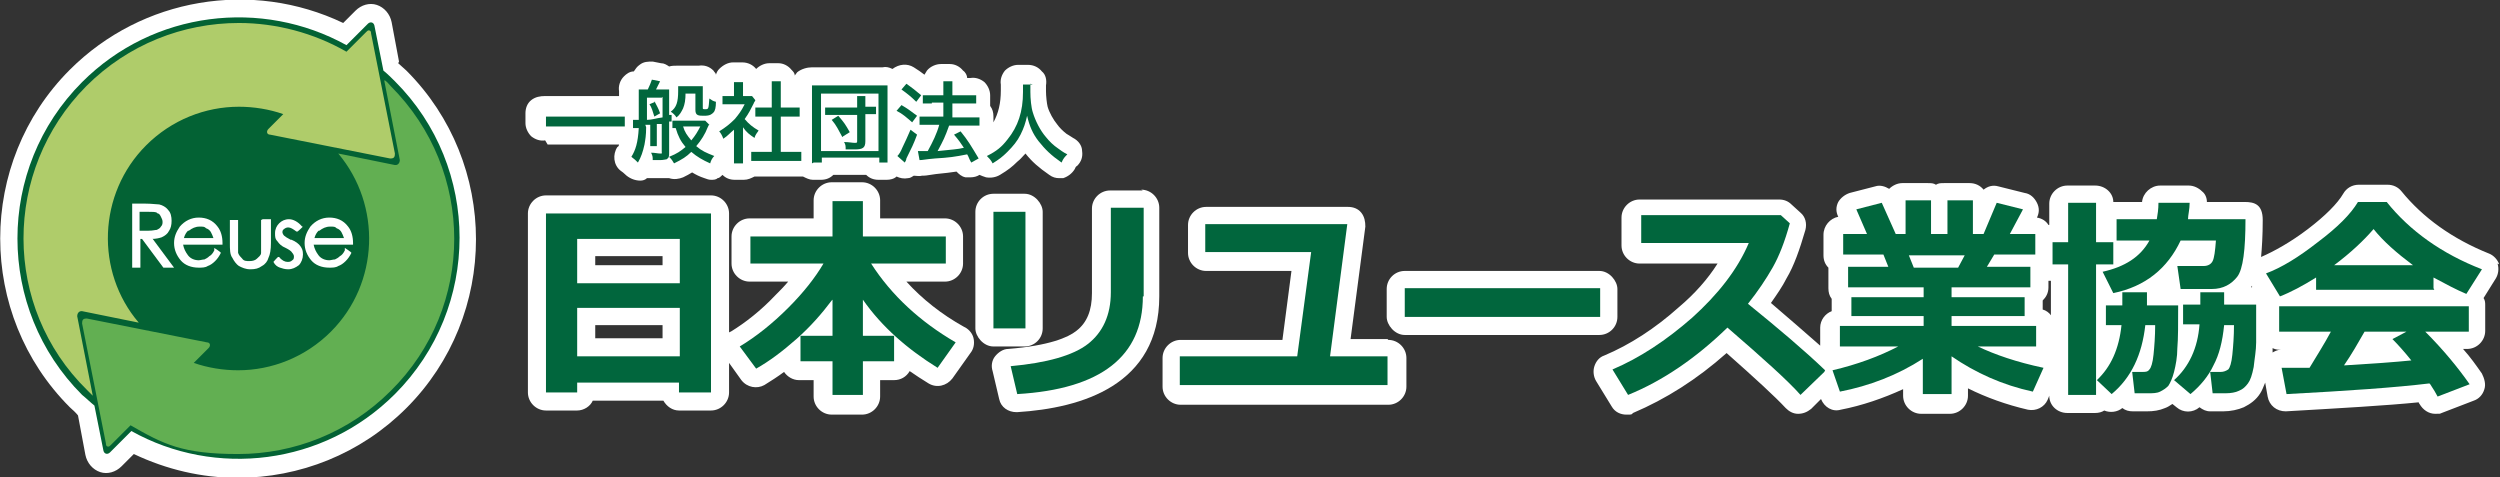
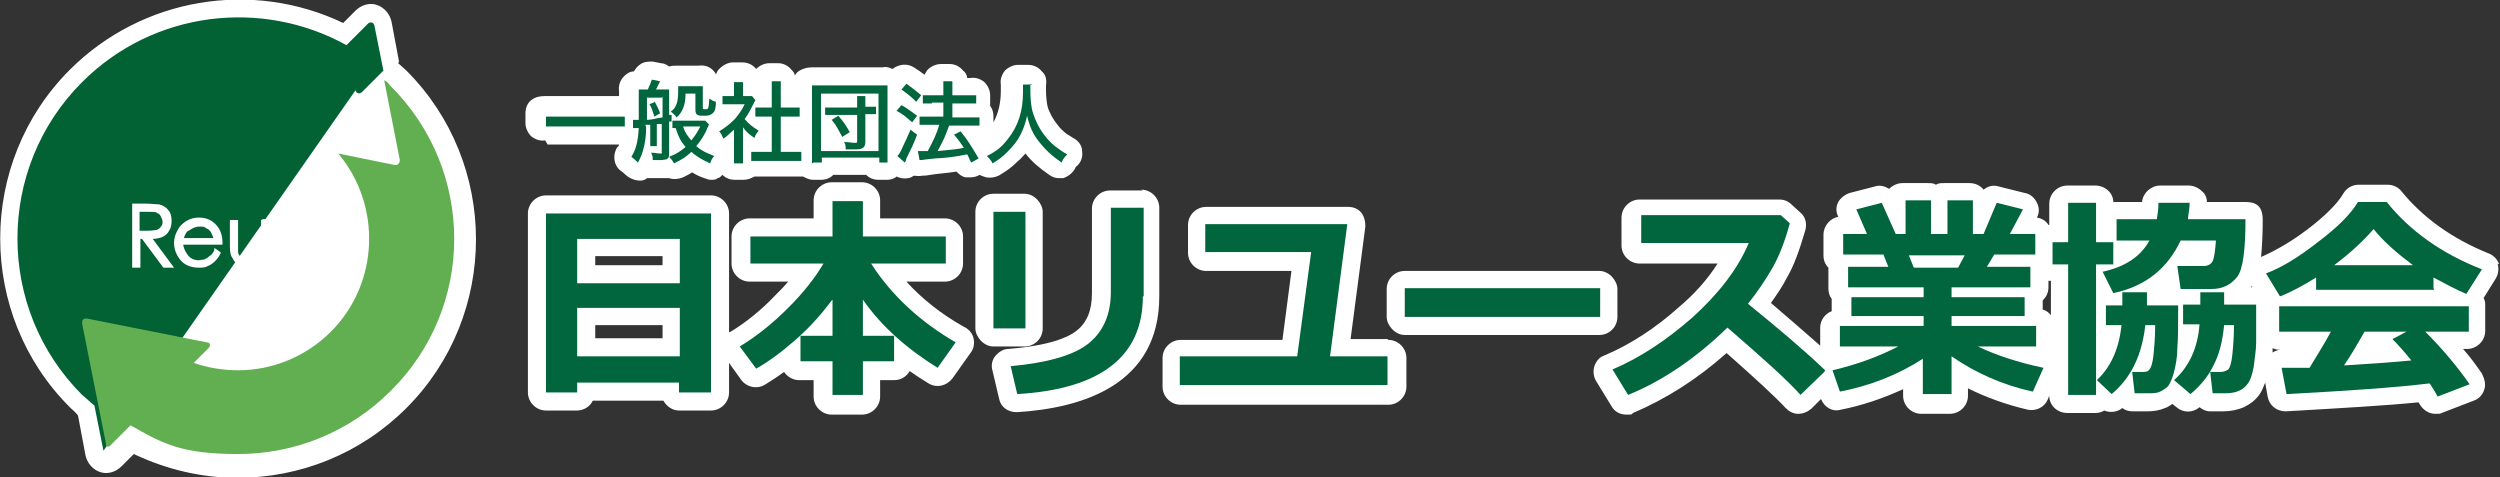
<svg xmlns="http://www.w3.org/2000/svg" viewBox="0 0 304.5 58.1">
  <rect x="0" y="0" width="304.5" height="58.1" fill="#333333" stroke="none" />
  <g fill="#fff">
    <path d="m48.6 7.5-.9-4.8c-.2-1-.9-1.8-1.8-2.1s-1.9 0-2.6.7l-1.5 1.5c-11.1-5.3-24.5-3.1-33.3 5.7-11.3 11.3-11.3 29.8 0 41.1.3.3.7.6 1 1l.9 4.8c.2 1 .9 1.8 1.8 2.1s1.9 0 2.6-.7l1.5-1.5c4 1.9 8.3 2.9 12.6 2.9 7.6 0 15-2.9 20.6-8.5 11.3-11.3 11.3-29.8 0-41.1-.3-.3-.7-.6-1-.9z" />
    <path d="m117.4 39.8c-2.7-1.5-5.1-3.4-7-5.5h4.7c1.2 0 2.2-1 2.2-2.2v-3.3c0-1.2-1-2.2-2.2-2.2h-7.9v-2.2c0-1.2-1-2.2-2.2-2.2h-3.7c-1.2 0-2.2 1-2.2 2.2v2.2h-7.8c-1.2 0-2.2 1-2.2 2.2v3.3c0 1.2 1 2.2 2.2 2.2h4.7c-.5.6-1 1.1-1.6 1.7-1.7 1.8-3.6 3.3-5.4 4.4 0 0-.1 0-.2.1v-14.5c0-1.2-1-2.2-2.2-2.2h-20.1c-1.2 0-2.2 1-2.2 2.2v21.8c0 1.2 1 2.2 2.2 2.2h3.8c.8 0 1.6-.5 1.9-1.2h8.6c.4.7 1.1 1.2 1.9 1.2h3.9c1.2 0 2.2-1 2.2-2.2v-3.6l1.5 2.1c.7.9 1.9 1.1 2.8.6.8-.5 1.6-1 2.4-1.6.4.6 1.1 1 1.8 1h1.8v2c0 1.2 1 2.2 2.2 2.2h3.7c1.2 0 2.2-1 2.2-2.2v-2h1.7c.8 0 1.5-.4 1.9-1.1.7.5 1.5 1 2.3 1.5 1 .6 2.2.3 2.9-.6l2.2-3.1c.4-.5.5-1.1.4-1.7s-.5-1.1-1-1.4zm-44.9-7.5v-1.1h8.2v1.1zm0 8.9v-1.6h8.2v1.6z" />
    <path d="m139.2 23.2h-4c-1.2 0-2.2 1-2.2 2.2v10.3c0 2.1-.6 3.6-1.9 4.6-1 .8-3.3 1.8-8.3 2.2-.6 0-1.2.4-1.6.9s-.5 1.2-.3 1.8l.8 3.4c.2 1 1.1 1.6 2.1 1.6s0 0 .1 0c7.9-.5 17.3-3.3 17.3-14.1v-10.8c0-1.2-1-2.2-2.2-2.2z" />
    <rect height="18.6" rx="2.2" width="8.2" x="118.8" y="23.6" />
    <path d="m169 41.3h-4.5l1.8-13.7c0-.6-.1-1.2-.5-1.7s-1-.7-1.6-.7h-17.3c-1.2 0-2.2 1-2.2 2.2v3.4c0 1.2 1 2.2 2.2 2.2h10.4l-1.1 8.4h-12.4c-1.2 0-2.2 1-2.2 2.2v3.5c0 1.2 1 2.2 2.2 2.2h25.3c1.2 0 2.2-1 2.2-2.2v-3.5c0-1.2-1-2.2-2.2-2.2z" />
    <rect height="7.8" rx="2.2" width="28.1" x="168.9" y="33" />
    <path d="m304.4 32.2c-.2-.6-.7-1.1-1.2-1.3-4.5-1.8-8.1-4.4-10.7-7.6-.4-.5-1-.8-1.7-.8h-3.5c-.8 0-1.5.4-1.9 1.1-.7 1.2-2.2 2.7-4.3 4.3s-4.1 2.7-5.7 3.4c.1-1.1.2-2.6.2-4.5s-1-2.2-2.2-2.2h-4.6c0-.5-.2-1-.6-1.3-.4-.4-1-.7-1.6-.7h-3.5c-1.1 0-2.1.9-2.2 2h-3c-.2 0-.4 0-.5 0 0-1.1-1-2-2.2-2h-3.4c-1.2 0-2.2 1-2.2 2.2v2.6s0 0-.1 0c-.3-.5-.8-.8-1.4-.9.3-.6.3-1.2 0-1.8s-.8-1.1-1.5-1.2l-3.2-.8c-.7-.2-1.3 0-1.8.4-.4-.5-1-.8-1.7-.8h-3.1c-.4 0-.7 0-1 .2-.3-.2-.6-.2-1-.2h-3.1c-.6 0-1.2.3-1.6.7-.5-.3-1.1-.5-1.7-.3l-3.1.8c-.6.2-1.1.6-1.4 1.1-.3.6-.3 1.2 0 1.8-1 .2-1.8 1.1-1.8 2.2v2.5c0 .6.2 1.1.6 1.5v2.5c0 .5.1.9.4 1.3v1.5c-.8.3-1.4 1.1-1.4 2v2.2c-1.8-1.6-3.8-3.3-6-5.2.7-1 1.4-2 1.9-3 .9-1.5 1.6-3.5 2.3-5.9.2-.8 0-1.6-.6-2.1l-1.1-1c-.4-.4-.9-.6-1.5-.6h-17c-1.2 0-2.2 1-2.2 2.2v3.4c0 1.2 1 2.2 2.2 2.2h9.5c-1.2 1.9-2.8 3.7-4.7 5.3-2.9 2.6-6 4.6-9.1 5.9-.6.2-1 .7-1.2 1.3s-.1 1.3.2 1.8l1.9 3.1c.4.7 1.1 1 1.8 1s.6 0 .8-.2c4-1.7 7.8-4.1 11.4-7.3 3.5 3.1 5.9 5.3 7.2 6.7.4.4.9.7 1.5.7s1.1-.2 1.6-.6l1.2-1.2c.4 1 1.4 1.6 2.4 1.3 2.6-.5 5.2-1.4 7.6-2.5v.8c0 1.2 1 2.2 2.2 2.2h3.5c1.2 0 2.2-1 2.2-2.2v-.9c2.2 1.1 4.7 2 7.3 2.6 1 .2 2-.3 2.4-1.2l.2-.5c0 1.2 1 2.1 2.2 2.1h3.4c.4 0 .8-.1 1.1-.3.7.3 1.6.2 2.2-.3.4.3.8.4 1.3.4h1.7c.8 0 1.5-.1 2.2-.4.3-.1.6-.3.9-.5l.5.4c.8.7 2 .7 2.8 0 .4.3.8.5 1.3.5h1.6c.9 0 1.8-.2 2.5-.5.8-.4 1.5-.9 2-1.7.2-.3.4-.8.6-1.3l.3 1.7c.2 1.1 1.1 1.8 2.2 1.8 6.9-.4 12.2-.7 16.2-1.1 0 0 0 .1.1.2.4.7 1.1 1.2 1.9 1.2s.5 0 .8-.1l3.9-1.5c.6-.2 1.1-.7 1.3-1.4.2-.6 0-1.3-.3-1.9-.7-1-1.4-2-2.3-3h.5c1.2 0 2.2-1 2.2-2.2v-3.1c0-.3 0-.6-.2-.9l1.5-2.4c.3-.5.4-1.2.2-1.8zm-29.9 2.8h-.3s0 0 0 0 0-.1.1-.2v.2zm-25.7 2.8v-1.2c.4-.4.7-.9.7-1.6v-.8h.3v4.2c-.2-.3-.6-.6-1-.7zm28 5.2c0-.2 0-.4 0-.6.2.1.5.2.8.2h2.5s0 0 0 0h-2.3c-.4 0-.8.2-1.1.4z" />
    <path d="m66.7 17.6h1.3 6.5.9c0 .1-.1.3-.2.3-.6.9-.5 2.2.4 2.9q.3.2.5.4c.5.5 1.2.8 1.9.8.3 0 .6-.1.8-.3h.5 1.1s.6 0 .9 0h.2c.6.2 1.2.1 1.7-.1.4-.2.8-.4 1.1-.6.5.3.9.5 1.5.7.3.1.5.2.8.2s.6 0 .8-.2c.2 0 .4-.2.6-.4.4.4.9.6 1.5.6h1.1c.5 0 .9-.2 1.3-.4h.9 3.7.9.4c.4.2.8.4 1.2.4h1c.6 0 1.1-.2 1.5-.6h4c.4.4.9.6 1.5.6h1c.4 0 .9-.1 1.2-.4.4.2.9.3 1.4.2.3 0 .5-.2.7-.3.3 0 .7.1 1 0 .3 0 .5 0 1.7-.2 1.1-.1 1.8-.2 2.5-.3.3.3.6.6 1.1.7h.6c.4 0 .8-.1 1.1-.3.2.1.5.2.8.3.6.1 1.2 0 1.7-.3 1-.6 1.5-1 2.1-1.6.4-.3.7-.7 1-1 .8 1 1.6 1.7 2.9 2.6.4.3.8.4 1.2.4s.4 0 .5 0c.6-.2 1.1-.6 1.4-1.1.1-.2.1-.3.3-.4.5-.5.7-1.1.6-1.8 0-.7-.5-1.3-1.1-1.6-.5-.3-.6-.4-.8-.5-.4-.3-.9-.8-1.1-1.1-.5-.6-1-1.5-1.2-2.2-.1-.4-.2-1.3-.2-1.9s0-.6 0-.7c.1-.6 0-1.3-.5-1.7-.4-.5-1-.8-1.7-.8h-1.2c-.6 0-1.2.3-1.6.7-.4.5-.6 1.1-.5 1.7v.7c0 1.6-.3 2.8-.9 3.9v-.7c0-.5-.1-.9-.4-1.3 0-.1 0-.2 0-.3v-1c0-.6-.3-1.2-.7-1.6-.5-.4-1.1-.6-1.7-.5-.1 0-.3 0-.4 0 0-.3-.2-.7-.5-.9-.4-.5-1-.8-1.6-.8h-1.1c-.6 0-1.3.3-1.7.8-.1.2-.2.3-.3.5-.4-.3-.8-.6-1.3-.9-.8-.5-1.8-.4-2.6.2-.4-.2-.8-.3-1.2-.2-.3 0-.5 0-1 0h-6.6c-.5 0-.7 0-1 0-.6 0-1.3.2-1.8.6-.1.1-.2.3-.3.4 0-.3-.2-.5-.4-.7-.4-.5-1-.8-1.6-.8h-1.1c-.6 0-1.2.3-1.6.7-.4-.5-1-.8-1.7-.8h-1.1c-.6 0-1.2.3-1.7.8-.2.2-.3.4-.4.7 0-.2-.2-.3-.3-.5-.5-.5-1.1-.7-1.8-.6-.2 0-.3 0-.7 0h-1.2c-.2 0-.4 0-.7 0s-.7 0-1 .1c-.3-.2-.6-.4-1-.4l-1-.2c-.6 0-1.1 0-1.6.4-.3.2-.5.5-.7.8-.5 0-.9.3-1.2.6-.5.5-.7 1.2-.6 1.8v.6c-.2 0-.6 0-1.2 0h-6.5c-.6 0-1 0-1.3 0-.6 0-1.2.1-1.7.5s-.7 1-.7 1.6v1.2c0 .6.3 1.2.7 1.6.5.4 1.1.6 1.7.5z" />
  </g>
-   <path d="m12.6 54.9-1.1-5.5c-.5-.4-1-.9-1.5-1.3-10.5-10.5-10.5-27.6 0-38.1 8.7-8.7 21.9-10.2 32.2-4.5l2.6-2.6c.3-.3.7-.2.8.2l1.1 5.5c.5.4 1 .9 1.4 1.3 10.5 10.5 10.5 27.6 0 38.1-8.7 8.7-21.9 10.2-32.1 4.5l-2.6 2.6c-.3.3-.7.2-.8-.2z" fill="#036234" />
+   <path d="m12.6 54.9-1.1-5.5c-.5-.4-1-.9-1.5-1.3-10.5-10.5-10.5-27.6 0-38.1 8.7-8.7 21.9-10.2 32.2-4.5l2.6-2.6c.3-.3.7-.2.8.2l1.1 5.5l-2.6 2.6c-.3.3-.7.2-.8-.2z" fill="#036234" />
  <path d="m46.9 9.8c.3.2.5.5.7.7 10.3 10.3 10.3 26.9 0 37.1-5.1 5.1-11.8 7.7-18.6 7.7s-9.1-1.2-13.1-3.5l-2.4 2.4c-.1.1-.2.2-.3.2-.2 0-.3-.1-.3-.4l-2.9-14.6c0-.4.1-.6.5-.6s0 0 .1 0l14.6 2.9c.4 0 .5.4.2.7l-1.8 1.8c1.7.6 3.6.9 5.4.9 4.1 0 8.2-1.6 11.3-4.7 5.9-5.9 6.2-15.4.9-21.7l6.9 1.4h.1c.3 0 .5-.3.5-.6l-1.9-9.7" fill="#62af52" />
-   <path d="m29.1 2.8c4.5 0 9.1 1.2 13.1 3.5l2.4-2.4c.1-.1.2-.2.3-.2.2 0 .3.1.3.4l2.9 14.6c0 .4-.1.6-.5.6s0 0-.1 0l-14.6-2.9c-.4 0-.5-.4-.2-.7l1.8-1.8c-1.7-.6-3.6-.9-5.4-.9-4.1 0-8.2 1.6-11.3 4.7-5.9 5.9-6.2 15.4-.9 21.6l-6.9-1.4s0 0-.1 0c-.3 0-.5.3-.5.6l1.9 9.7c-.2-.2-.5-.5-.7-.7-10.3-10.1-10.3-26.7-.1-37 5.1-5.1 11.8-7.7 18.6-7.7" fill="#afcc6a" />
  <path d="m16.9 26.2v-.2z" fill="#fff" />
  <path d="m16.9 25.8v-.1z" fill="#fff" />
  <path d="m18.5 29.1c.5 0 .9-.1 1.2-.2.4-.2.7-.4.9-.8.2-.3.3-.7.3-1.2s-.1-1-.4-1.3c-.3-.4-.7-.6-1.1-.7-.3 0-.9-.1-1.7-.1h-1.6v7.8h1v-3.5h.2l2.6 3.5h1.3l-2.6-3.5zm.7-3.1c.2 0 .3.2.4.4s.2.4.2.6 0 .4-.2.6c-.1.2-.3.3-.5.4-.2 0-.5.1-1 .1h-1.1v-2.3h1.1c.5 0 .8 0 1 .1z" fill="#fff" />
  <path d="m26.1 30.5c-.2.4-.4.6-.6.7-.2.2-.4.3-.6.4-.2 0-.5.1-.7.1-.5 0-1-.2-1.3-.6s-.5-.8-.6-1.3h4.8v-.2c0-.8-.2-1.5-.6-2-.6-.8-1.4-1.1-2.3-1.1s-1.7.4-2.3 1.1c-.4.6-.7 1.2-.7 2s.3 1.5.8 2.1 1.3.9 2.2.9c.4 0 .8 0 1.1-.2.3-.1.6-.3.9-.6s.5-.6.7-1c0-.1-.8-.6-.8-.6zm-3.1-2.4c.4-.3.8-.5 1.3-.5s.6 0 .8.2c.3.1.5.3.6.5s.2.4.3.7h-3.6c.1-.4.3-.7.5-.9z" fill="#fff" />
  <path d="m31.8 26.8v2.7 1.3c0 .3-.3.5-.5.7s-.5.3-.9.3-.7 0-.9-.3c-.2-.2-.4-.4-.5-.7 0-.2 0-.6 0-1.3v-2.7h-1v2.8c0 .8 0 1.4.3 1.8.2.4.5.8.8 1 .4.2.8.4 1.4.4s1-.1 1.4-.4c.4-.2.7-.6.8-1 .2-.4.3-1 .3-1.8v-2.9h-1z" fill="#fff" />
  <path d="m35.4 29.2c-.4-.2-.7-.4-.8-.5s-.2-.3-.2-.4 0-.3.2-.4c.1-.1.3-.2.5-.2.3 0 .6.2 1 .5h.1c0 .1.7-.6.7-.6h-.1c-.5-.6-1.1-.9-1.6-.9s-.9.2-1.2.5-.5.7-.5 1.2c0 .4 0 .7.3 1 .2.3.5.6 1 .8.4.2.7.4.8.6.1.1.2.3.2.4 0 .2 0 .4-.2.5-.2.2-.4.2-.6.2-.3 0-.7-.2-1-.6h-.1c0-.1-.6.6-.6.6.2.4.5.6.8.7s.6.2 1 .2c.5 0 .9-.2 1.3-.5.3-.3.5-.8.5-1.3s-.1-.7-.3-1-.6-.6-1.1-.8z" fill="#fff" />
  <path d="m42 30.5c-.2.4-.4.6-.6.7-.2.2-.4.3-.6.4-.2 0-.5.1-.7.1-.5 0-1-.2-1.3-.6s-.5-.8-.6-1.3h4.8v-.2c0-.8-.2-1.5-.6-2-.6-.8-1.4-1.1-2.3-1.1s-1.7.4-2.3 1.1c-.4.6-.7 1.2-.7 2s.3 1.5.8 2.1 1.3.9 2.2.9c.4 0 .8 0 1.1-.2.3-.1.6-.3.9-.6s.5-.6.7-1c0-.1-.8-.6-.8-.6zm-3.1-2.4c.4-.3.8-.5 1.3-.5s.6 0 .8.2c.3.1.5.3.6.5s.2.4.3.7h-3.6c.1-.4.3-.7.5-.9z" fill="#fff" />
  <g fill="#01663d">
    <path d="m82.8 46.6h-12.5v1.2h-3.8v-21.8h20.1v21.8h-3.9v-1.2zm0-12.1v-5.4h-12.5v5.4zm-12.5 8.9h12.5v-5.9h-12.5z" />
    <path d="m101.3 36.6c-1.2 1.6-2.6 3.2-4.3 4.7s-3.3 2.7-4.9 3.6l-2-2.7c2-1.2 4-2.8 5.9-4.7s3.3-3.7 4.3-5.4h-8.9v-3.3h10v-4.3h3.7v4.3h10.1v3.3h-9.1c2.5 3.9 6 7.1 10.3 9.6l-2.2 3.1c-3.7-2.3-6.8-5-9.1-8.3v4.4h3.8v3.1h-3.8v4.1h-3.7v-4.1h-3.9v-3.1h3.9v-4.4z" />
    <path d="m124.9 40h-3.9v-14.2h3.9zm14.3-3.9c0 7.3-5.1 11.3-15.3 11.9l-.8-3.4c4.4-.4 7.6-1.3 9.4-2.7s2.8-3.5 2.8-6.3v-10.3h4v10.8z" />
    <path d="m169 46.9h-25.3v-3.5h14.3l1.7-12.7h-12.9v-3.4h17.3l-2.1 16.1h7z" />
    <path d="m194.9 38.6h-23.8v-3.5h23.8z" />
    <path d="m222.2 45.3-2.9 2.8c-1.5-1.7-4.5-4.4-8.9-8.2-3.8 3.7-7.9 6.5-12.1 8.2l-1.9-3.1c3.3-1.4 6.5-3.5 9.7-6.3 3.1-2.8 5.5-5.8 6.9-9.1h-13.1v-3.4h17l1.1 1c-.6 2.2-1.3 4-2.1 5.4s-1.8 2.9-3 4.4c3.7 3 6.9 5.7 9.4 8.1z" />
    <path d="m234.2 43.7c-3.1 2-6.5 3.3-10.1 4l-.9-2.6c3-.7 5.7-1.7 8-2.9h-7.1v-2.5h10.2v-1.2h-8.8v-2.3h8.8v-1.2h-9.2v-2.5h4.9l-.6-1.5h-4.9v-2.5h2.9l-1.3-3 3.1-.8 1.7 3.8h1.2v-4.1h3.1v4.1h2v-4.1h3.1v4.1h1.3l1.6-3.8 3.2.8-1.6 3h3.1v2.5h-5l-.9 1.5h5.3v2.5h-9.6v1.2h8.9v2.3h-8.9v1.2h10.3v2.5h-7.1c2.1 1 4.7 1.9 8 2.6l-1.3 2.9c-3.7-.8-7-2.3-9.9-4.3v4.6h-3.5v-4.4zm-1.7-12.6.6 1.5h5.4l.8-1.5z" />
    <path d="m255.3 48.1h-3.4v-15.9h-1.9v-2.7h1.9v-4.8h3.4v4.8h2.1v2.7h-2.1zm6.2-12.5v1.6h3.8c0 2.3 0 4.1-.1 5.2 0 1.1-.2 2.1-.4 2.9s-.5 1.4-.7 1.7c-.3.3-.6.5-1 .7s-.9.2-1.4.2h-1.7l-.3-2.6h1.3c.3 0 .6 0 .8-.3.2-.2.4-.8.5-1.8s.2-2.2.2-3.6h-1.2c-.4 3.6-1.7 6.4-4.1 8.4l-1.8-1.7c1.7-1.6 2.7-3.8 3-6.7h-1.9v-2.4h2v-1.6zm5.2-10.9c0 .8-.2 1.5-.2 2h7c0 3.7-.3 6.1-1 7s-1.7 1.5-3.1 1.5h-3.8l-.4-2.8h3.2c.5 0 .9-.2 1.1-.6s.3-1.2.4-2.5h-4.3c-1.6 3.4-4.3 5.6-8.2 6.4l-1.3-2.6c2.7-.6 4.6-1.8 5.7-3.8h-4v-2.6h4.9c.1-.6.2-1.2.2-2h3.5zm4.2 10.9v1.5h3.9v4.6c0 1-.2 2-.3 3-.2 1-.4 1.6-.7 2s-.6.7-1.1.9c-.4.2-1 .3-1.6.3h-1.6l-.3-2.6h1.3c.3 0 .6-.1.9-.3.2-.2.4-.8.5-1.8s.2-2.2.2-3.6h-1.2c-.2 2-.6 3.6-1.3 4.9-.6 1.3-1.6 2.5-2.8 3.5l-2-1.7c1.8-1.6 2.9-3.9 3.1-6.8h-2v-2.4h2.1v-1.5h3.1z" />
    <path d="m296.5 35.3h-14.4v-1.5c-1.6 1-3.1 1.8-4.4 2.3l-1.7-2.8c1.9-.7 4-2 6.3-3.8 2.4-1.8 4-3.4 4.9-4.9h3.5c2.8 3.5 6.7 6.3 11.6 8.2l-1.9 3c-1.2-.5-2.5-1.2-4-2v1.3zm-.6 11.4c-4.1.5-9.9.9-17.4 1.3l-.6-3.2h3.4c.9-1.5 1.8-2.9 2.6-4.4h-6.3v-3.1h23.1v3.1h-5.3c2.2 2.2 4 4.4 5.4 6.4l-3.9 1.5c-.2-.4-.5-.9-.9-1.5zm-11.6-14.4h9.6c-2-1.5-3.6-2.9-4.8-4.4-1.2 1.4-2.8 2.9-4.8 4.4zm1.3 12.2c3.4-.2 6.1-.4 8.1-.6-.8-1-1.6-1.9-2.3-2.6l1.7-.9h-5.1c-.8 1.4-1.6 2.8-2.5 4.1z" />
    <path d="m76.1 15.4c-.5 0-.9 0-1.5 0h-6.5c-.6 0-1.1 0-1.6 0v-1.2h1.6 6.5 1.5z" />
    <path d="m78.7 15.5c0 1-.1 1.5-.2 2.1-.2.9-.4 1.5-.8 2.2-.3-.3-.4-.4-.8-.7.5-.8.8-1.7.9-3.5-.1 0-.1 0-.2 0t-.2 0c-.1 0-.2 0-.3 0v-1s0 0 0 0h.7c0-.6 0-1 0-1.8 0-1.1 0-1.5 0-1.9h.8.3c.2-.4.4-.9.5-1.2l1 .2c-.2.4-.4.8-.5 1h.7.9v.7 2.4q.2 0 .3 0v.8c-.2 0-.2 0-.3 0v3.8c0 .4 0 .6-.3.8-.1 0-.4.1-.8.1s-.4 0-.9 0c0-.4 0-.5-.2-.9.5 0 .8.1 1.1.1s.2 0 .2-.2v-3.4c-.3 0-.4 0-.6 0v1.7 1h-.8c0-.3 0-.5 0-1v-1.6h-.6zm1.9-3.6h-1.8v.7q0 .8 0 2c.6 0 1.1-.2 1.9-.3v-2.5zm-.9.4c.3.6.5.9.7 1.5l-.7.4c-.2-.6-.3-1.1-.6-1.5l.7-.3zm6.7 2.8s-.1.2-.2.4c-.3.8-.8 1.6-1.4 2.3.7.6 1.2.8 2.2 1.2-.2.2-.4.5-.5.9-.9-.4-1.6-.8-2.3-1.4-.6.6-1.1.9-2.1 1.4-.2-.3-.2-.4-.6-.8 1-.4 1.4-.7 2-1.2-.6-.7-.9-1.3-1.2-2.3-.1 0-.2 0-.4 0v-.9h.8 2.4.8l.5.5zm-2.9-3.8c0 .9-.1 1.4-.3 1.9-.2.4-.4.8-.8 1.1-.2-.3-.4-.5-.7-.7.7-.5.9-1.2.9-2.5s0-.5 0-.6h.9 1.2.9v1 1.6c0 .2 0 .2.3.2.4 0 .4 0 .5-1.3.3.2.4.3.8.4 0 .7-.1 1.1-.3 1.3s-.4.4-1.1.4-1.1 0-1.1-.7v-2h-1.2zm-.3 4.1c.2.7.5 1.1 1 1.7.5-.6.8-1.1 1.1-1.7z" />
    <path d="m90.5 18.8v1.1h-1.1c0-.3 0-.6 0-1.1v-3c-.5.4-.7.7-1.3 1.1-.1-.3-.3-.7-.5-.9.8-.5 1.3-.9 1.9-1.5.5-.6.8-1 1.2-1.8h-1.8c-.4 0-.6 0-.9 0v-1h.8.6v-.9c0-.3 0-.6 0-.8h1.1v.8.9h.5.6l.4.5c0 .1-.2.3-.2.4-.4.8-.6 1.2-1.1 1.9.5.6 1 1 1.7 1.4-.2.3-.4.5-.5.9-.6-.4-1-.7-1.4-1.3zm4.5-.3h1.4 1.2v1.1c-.4 0-.8 0-1.2 0h-3.7c-.5 0-.8 0-1.2 0v-1.1h1.2 1.3v-4.3h-.9c-.4 0-.7 0-1.1 0v-1.1h1.1.9v-2.1c0-.4 0-.7 0-1.1h1.1v1.1 2.1h1.2 1.1v1.1c-.3 0-.7 0-1.1 0h-1.2v4.3z" />
    <path d="m98.9 19.9c0-.3 0-.7 0-1.4v-6.8c0-.5 0-.9 0-1.3h1.3 6.6 1.3v1.3 6.8 1.3h-1v-.6h-7v.6h-1zm1.1-1.5h7v-7h-7zm4.4-5.9c0-.4 0-.6 0-.8h1v.8.5h.4.9v.9c-.2 0-.5 0-.9 0h-.4v3.3c0 .8-.3 1-1.3 1s-.5 0-1.1 0c0-.4 0-.6-.2-.9.6 0 1 .1 1.3.1s.3 0 .3-.3v-3.1h-2.9c-.5 0-.7 0-1 0v-.9h1 2.9v-.5zm-1.8 4.2c-.5-.9-.7-1.4-1.3-2.1l.8-.5c.7.8.9 1.1 1.4 2l-.8.5z" />
    <path d="m109.8 12.8c.7.4 1.1.7 1.9 1.3l-.6.8c-.7-.6-1.1-1-1.9-1.4zm1.9 3.6c-.4 1.1-.7 1.7-1.3 2.9 0 0 0 .2-.2.5l-.9-.8c.2-.2.4-.5.6-1 .4-.8.6-1.3 1-2.2zm-1.3-6.2c.7.5 1.1.8 1.8 1.4l-.6.8c-.6-.6-1.1-1-1.8-1.5zm3.1 2.4c-.4 0-.8 0-1.1 0v-1h1.1 1.4v-.6c0-.6 0-.8 0-1.1h1.1v1.1.6h1.8 1.1v1c-.3 0-.6 0-1 0h-1.9v1.7h2.2 1.1v1c-.3 0-.7 0-1.1 0h-2.6c-.5 1.4-.7 1.8-1.4 3.1 1.8-.2 2.4-.2 3.2-.4-.4-.6-.6-.9-1.2-1.6l.8-.4c.9 1.1 1.3 1.8 2.2 3.3l-.9.5c-.3-.5-.3-.7-.5-1-1.5.3-2.2.4-3.9.5-1.2.1-1.5.2-1.9.2l-.2-1.1h.4.8c.6-1.1 1.1-2.1 1.4-3.2h-1.3c-.4 0-.8 0-1.1 0v-1h1.1 1.8v-1.7h-1.4z" />
    <path d="m125.5 10.2v1c0 .8.1 1.9.3 2.5.3 1 .9 2.2 1.6 3 .4.5.9 1 1.5 1.4.3.2.5.4 1.1.7-.3.3-.5.5-.7 1-1.3-.9-2-1.6-2.8-2.6-.7-.9-1.1-1.8-1.4-3.1-.2.9-.4 1.5-.8 2.3s-.9 1.4-1.6 2.1c-.6.6-1 .9-1.8 1.4-.2-.4-.4-.6-.7-.9 1.2-.6 1.8-1.1 2.5-2 1.3-1.6 1.9-3.4 1.9-5.8s0-.6 0-.9h1.2z" />
  </g>
</svg>